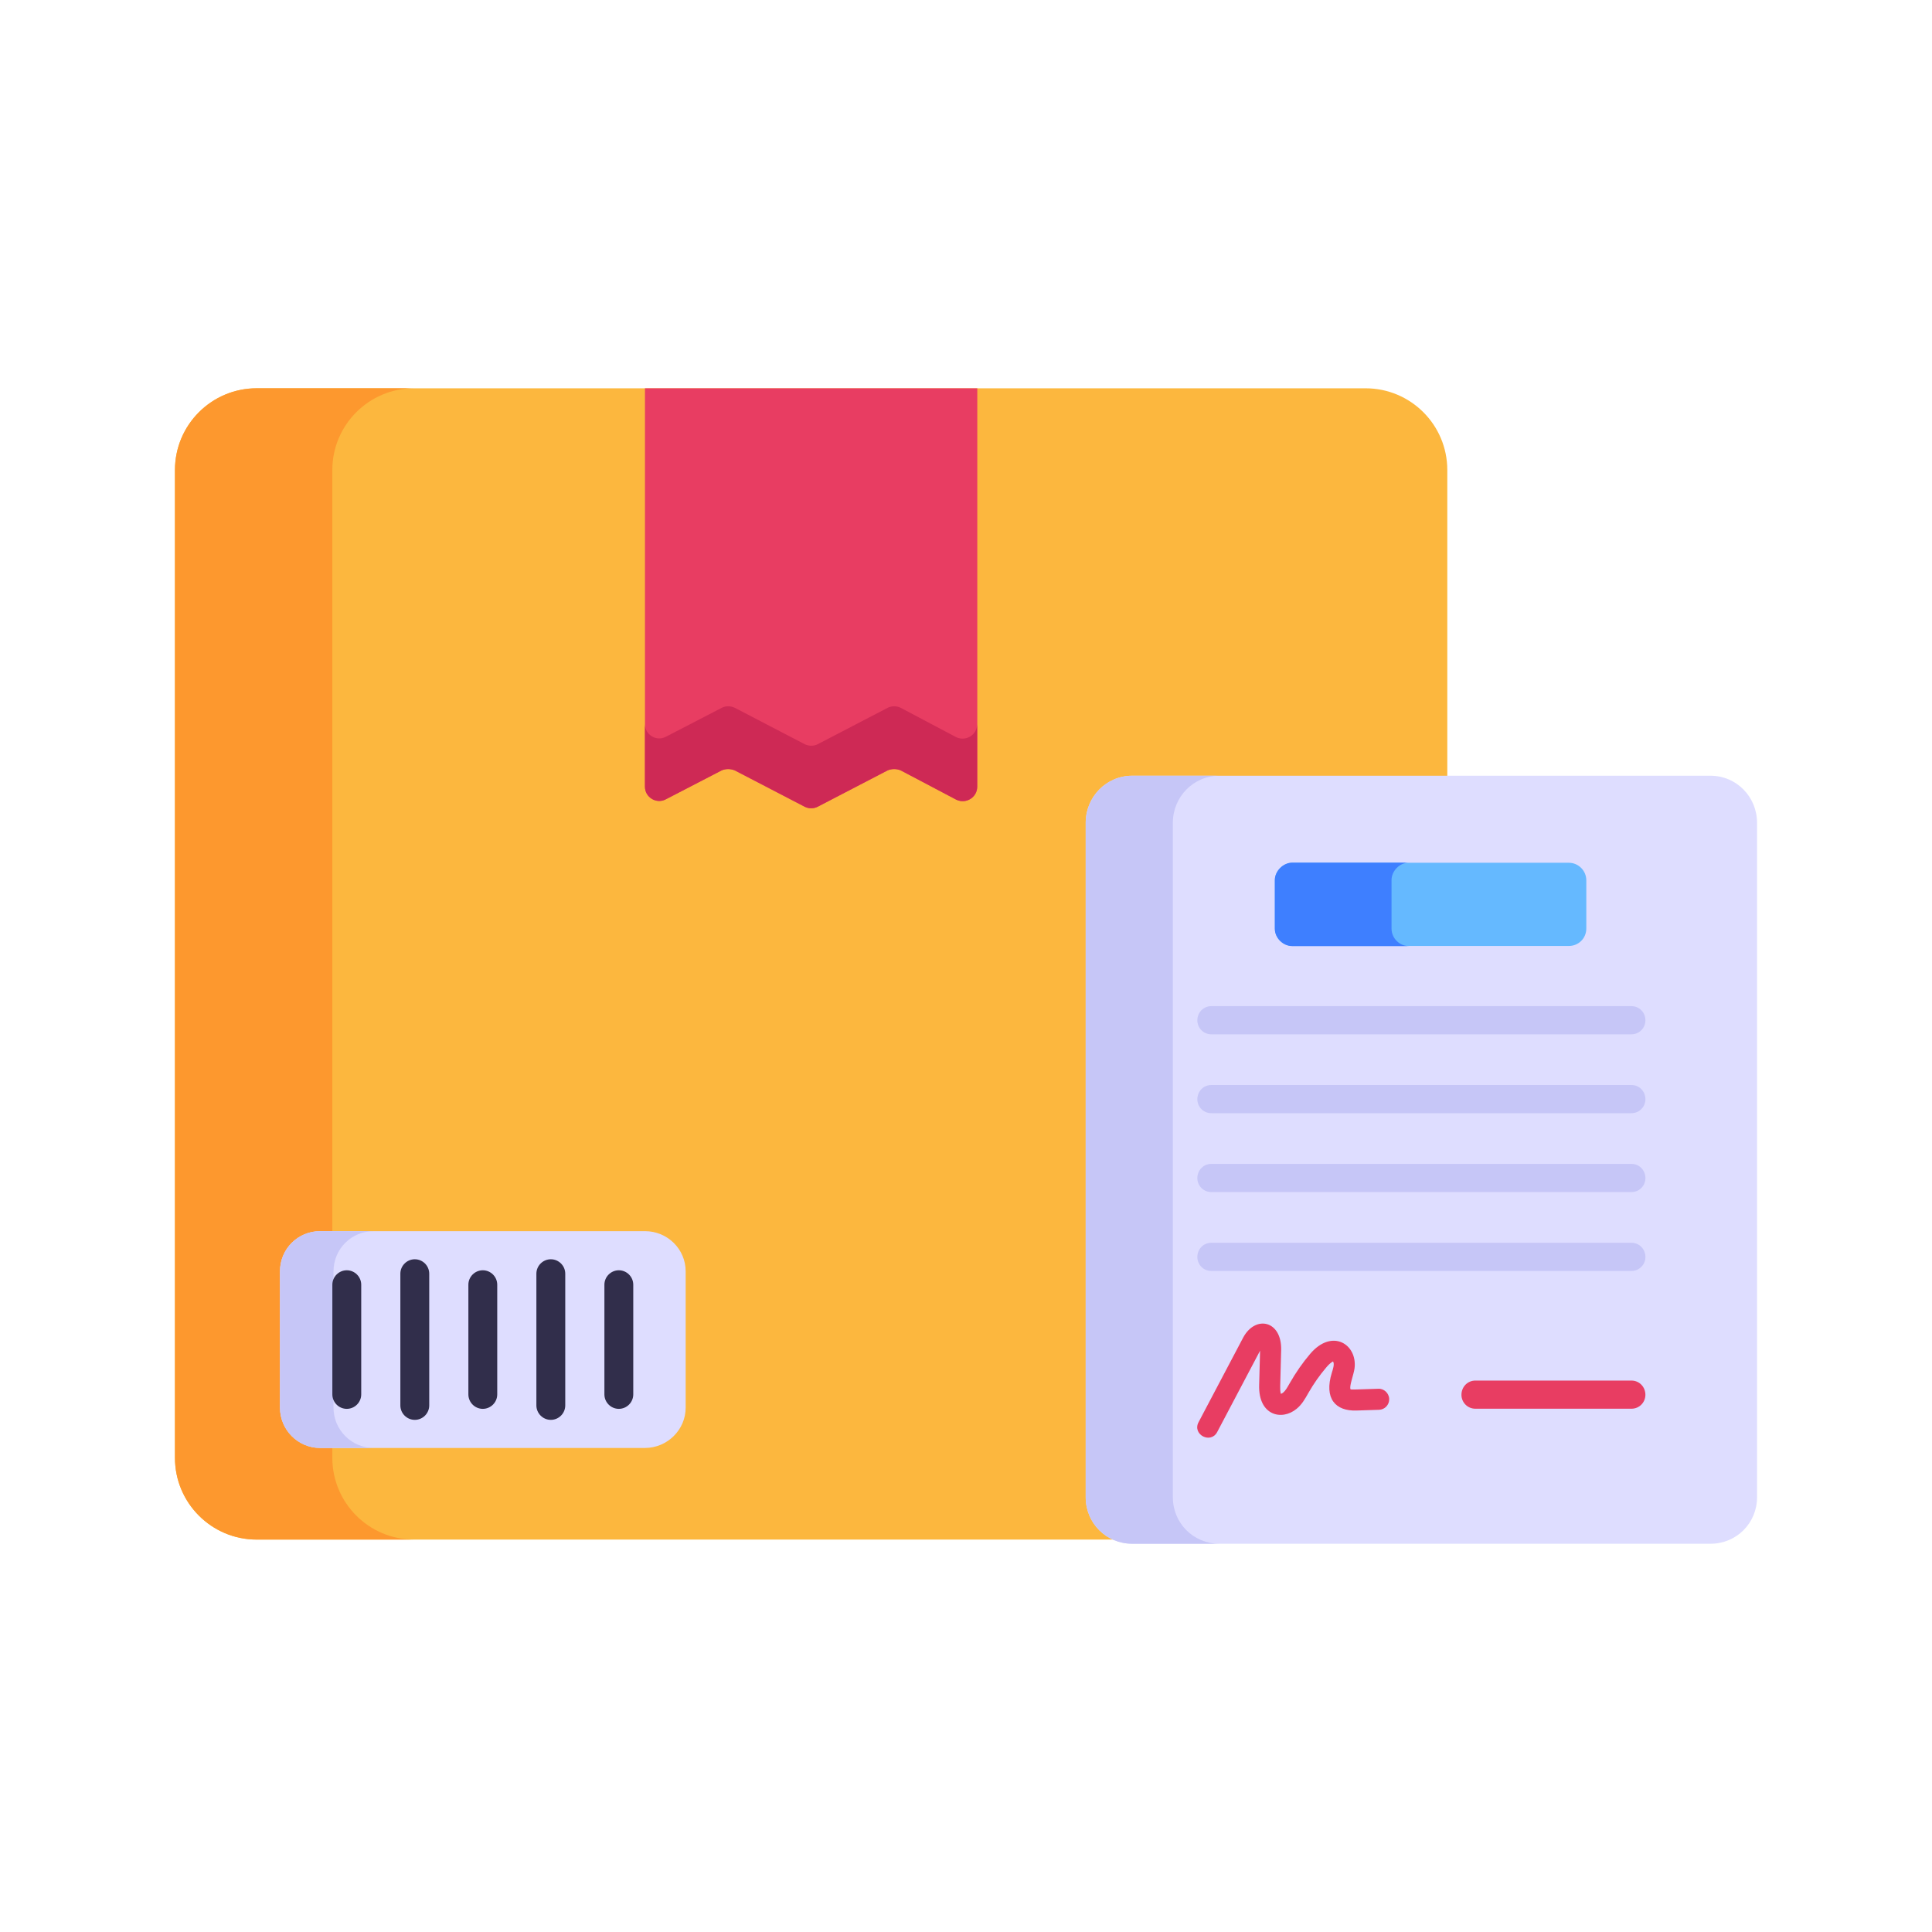
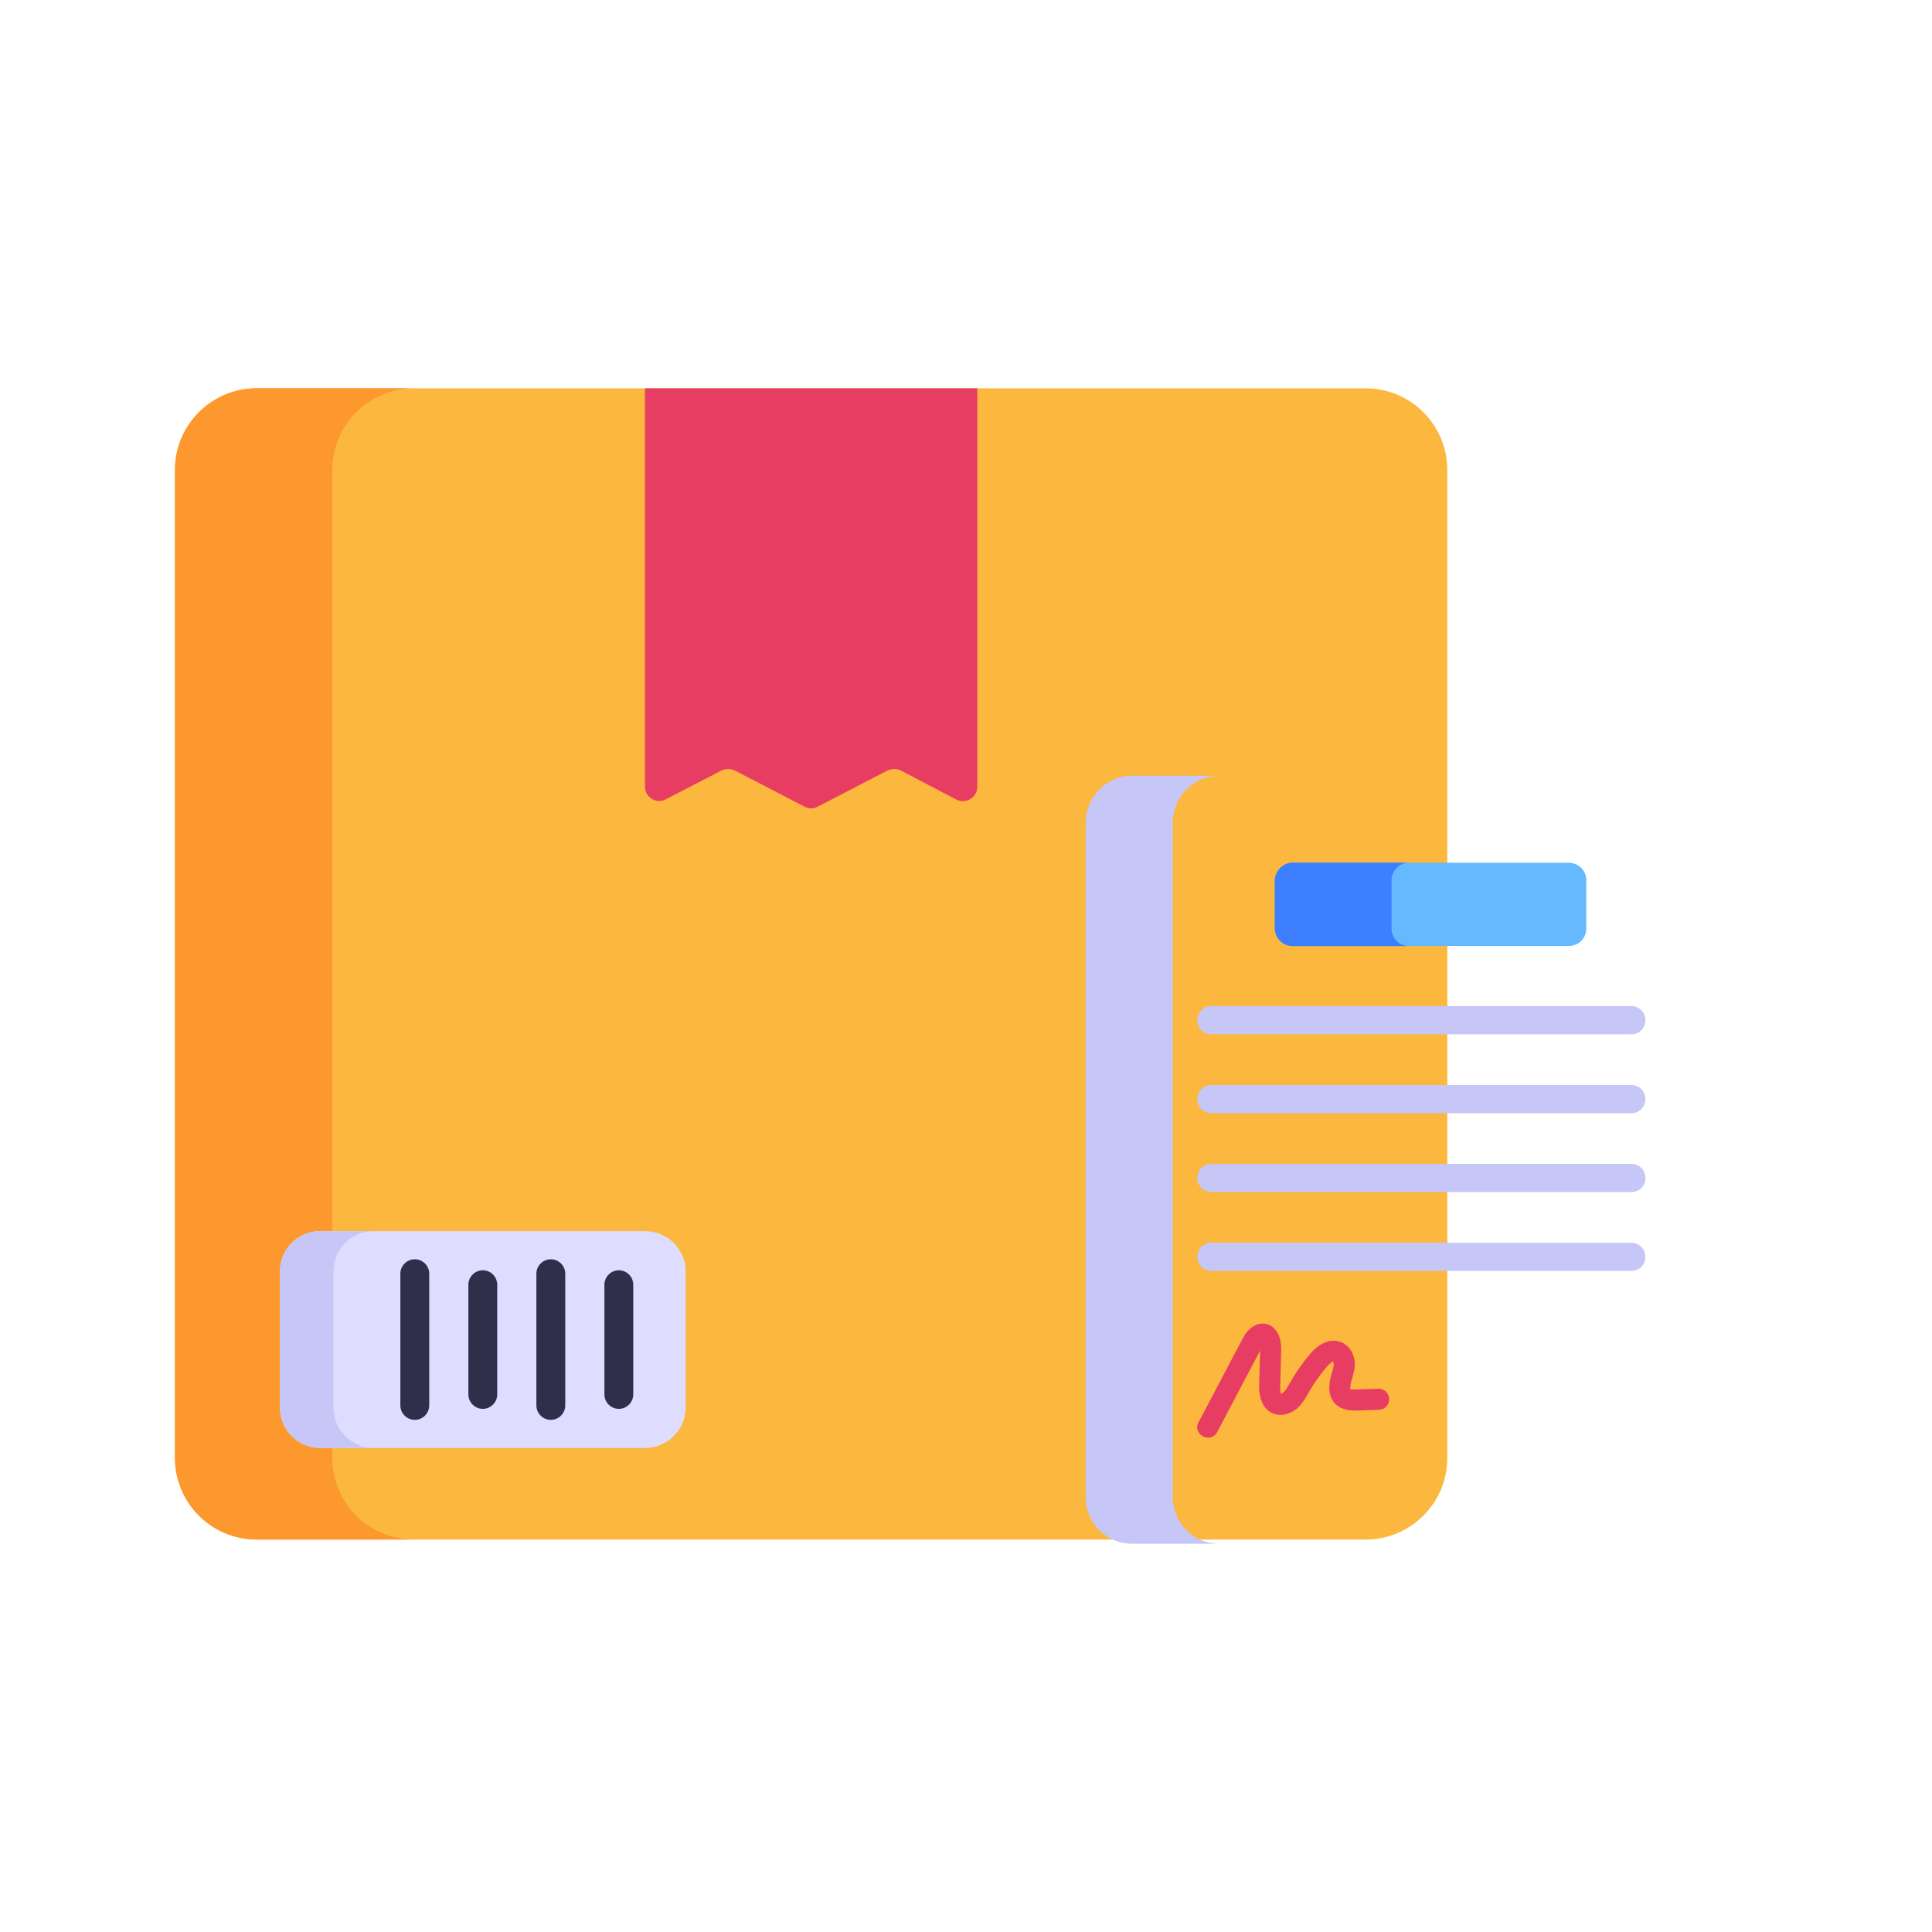
<svg xmlns="http://www.w3.org/2000/svg" width="160" height="160" viewBox="0 0 160 160" fill="none">
  <path d="M119.859 38.925V120.734C119.859 124.472 116.829 127.502 113.092 127.502H21.258C17.52 127.502 14.49 124.472 14.49 120.734V38.925C14.49 35.187 17.52 32.157 21.258 32.157H113.092C116.829 32.157 119.859 35.187 119.859 38.925Z" fill="#FCB73E" />
  <path d="M34.294 127.501H21.26C17.523 127.501 14.489 124.467 14.489 120.73V38.925C14.489 35.187 17.523 32.154 21.26 32.154H34.294C30.556 32.154 27.522 35.187 27.522 38.925V120.73C27.522 124.467 30.556 127.501 34.294 127.501Z" fill="#FD982E" />
  <path d="M53.413 32.157V65.16C53.413 66.036 54.368 66.62 55.138 66.195L59.757 63.806C60.102 63.647 60.499 63.647 60.845 63.806L66.631 66.806C66.976 66.992 67.374 66.992 67.719 66.806L73.505 63.806C73.85 63.647 74.248 63.647 74.593 63.806L79.211 66.222C80.007 66.62 80.936 66.036 80.936 65.16V32.157H53.413Z" fill="#E83D62" />
-   <path d="M53.411 59.972V65.149C53.411 66.028 54.358 66.604 55.136 66.198L59.772 63.795C60.111 63.66 60.483 63.66 60.855 63.795L66.641 66.807C66.979 66.976 67.386 66.976 67.724 66.807L73.511 63.795C73.849 63.66 74.255 63.66 74.593 63.795L79.195 66.231C80.007 66.604 80.921 66.028 80.921 65.149V59.972C80.921 60.852 80.007 61.427 79.195 61.054L74.593 58.618C74.255 58.449 73.849 58.449 73.511 58.618L67.724 61.63C67.386 61.799 66.979 61.799 66.641 61.63L60.855 58.618C60.483 58.449 60.111 58.449 59.772 58.618L55.136 61.02C54.358 61.427 53.411 60.852 53.411 59.972Z" fill="#CE2955" />
  <path d="M23.184 105.292V116.581C23.184 118.399 24.661 119.914 26.517 119.914H53.413C55.269 119.914 56.784 118.399 56.784 116.581V105.292C56.784 103.436 55.269 101.959 53.413 101.959H26.517C24.661 101.959 23.184 103.436 23.184 105.292Z" fill="#DEDDFF" />
  <path d="M30.956 119.916H26.515C24.658 119.916 23.19 118.399 23.19 116.579V105.293C23.19 103.437 24.658 101.956 26.515 101.956H30.956C29.1 101.956 27.619 103.437 27.619 105.293V116.579C27.619 118.399 29.1 119.916 30.956 119.916Z" fill="#C6C6F7" />
  <path d="M50.054 106.394V115.479C50.054 116.136 50.593 116.675 51.249 116.675C51.905 116.675 52.444 116.136 52.444 115.479V106.394C52.444 105.738 51.905 105.199 51.249 105.199C50.593 105.199 50.054 105.738 50.054 106.394Z" fill="#312E4B" />
  <path d="M44.421 105.482V116.391C44.421 117.048 44.96 117.587 45.617 117.587C46.273 117.587 46.812 117.048 46.812 116.391V105.482C46.812 104.826 46.273 104.287 45.617 104.287C44.96 104.287 44.421 104.826 44.421 105.482Z" fill="#312E4B" />
  <path d="M38.789 106.394V115.479C38.789 116.136 39.328 116.675 39.984 116.675C40.64 116.675 41.179 116.136 41.179 115.479V106.394C41.179 105.738 40.64 105.199 39.984 105.199C39.328 105.199 38.789 105.738 38.789 106.394Z" fill="#312E4B" />
  <path d="M33.156 105.482V116.391C33.156 117.048 33.695 117.587 34.352 117.587C35.008 117.587 35.547 117.048 35.547 116.391V105.482C35.547 104.826 35.008 104.287 34.352 104.287C33.695 104.287 33.156 104.826 33.156 105.482Z" fill="#312E4B" />
-   <path d="M27.524 106.394V115.479C27.524 116.136 28.063 116.675 28.719 116.675C29.375 116.675 29.915 116.136 29.915 115.479V106.394C29.915 105.738 29.375 105.199 28.719 105.199C28.063 105.199 27.524 105.738 27.524 106.394Z" fill="#312E4B" />
-   <path d="M145.511 68.136V123.997C145.511 126.141 143.805 127.846 141.662 127.846H93.762C91.619 127.846 89.913 126.141 89.913 123.997V68.136C89.913 65.993 91.619 64.243 93.762 64.243H141.662C143.805 64.243 145.511 65.993 145.511 68.136Z" fill="#DEDDFF" />
  <path d="M100.98 127.846H93.762C91.619 127.846 89.913 126.141 89.913 123.997V68.136C89.913 65.993 91.619 64.243 93.762 64.243H100.98C98.837 64.243 97.13 65.993 97.13 68.136V123.997C97.13 126.141 98.837 127.846 100.98 127.846Z" fill="#C6C6F7" />
  <path d="M136.266 84.503C136.266 85.129 135.764 85.656 135.112 85.656H100.312C99.66 85.656 99.159 85.129 99.159 84.503C99.159 83.851 99.66 83.325 100.312 83.325H135.112C135.764 83.325 136.266 83.851 136.266 84.503Z" fill="#C6C6F7" />
  <path d="M136.266 91.035C136.266 91.662 135.764 92.188 135.112 92.188H100.312C99.66 92.188 99.159 91.662 99.159 91.035C99.159 90.383 99.66 89.857 100.312 89.857H135.112C135.764 89.857 136.266 90.383 136.266 91.035Z" fill="#C6C6F7" />
  <path d="M136.266 97.568C136.266 98.195 135.764 98.721 135.112 98.721H100.312C99.66 98.721 99.159 98.195 99.159 97.568C99.159 96.916 99.66 96.389 100.312 96.389H135.112C135.764 96.389 136.266 96.916 136.266 97.568Z" fill="#C6C6F7" />
  <path d="M136.266 104.1C136.266 104.727 135.764 105.253 135.112 105.253H100.312C99.66 105.253 99.159 104.727 99.159 104.1C99.159 103.448 99.66 102.922 100.312 102.922H135.112C135.764 102.922 136.266 103.448 136.266 104.1Z" fill="#C6C6F7" />
-   <path d="M136.265 115.511C136.265 116.138 135.764 116.664 135.112 116.664H122.184C121.532 116.664 121.031 116.138 121.031 115.511C121.031 114.86 121.532 114.333 122.184 114.333H135.112C135.764 114.333 136.265 114.86 136.265 115.511Z" fill="#E83D62" />
  <path d="M131.371 72.9V76.891C131.371 77.704 130.735 78.34 129.923 78.34H107.032C106.255 78.34 105.584 77.704 105.584 76.891V72.9C105.584 72.123 106.255 71.451 107.032 71.451H129.923C130.735 71.451 131.371 72.123 131.371 72.9Z" fill="#65B9FF" />
  <path d="M116.684 78.352H107.017C106.273 78.352 105.573 77.695 105.573 76.908V72.884C105.573 72.14 106.273 71.44 107.017 71.44H116.684C115.897 71.44 115.241 72.14 115.241 72.884V76.908C115.241 77.695 115.897 78.352 116.684 78.352Z" fill="#3E7FFF" />
  <path d="M99.26 117.78L102.95 110.781C103.958 108.884 106.167 109.344 106.1 111.82L106.021 114.77C106.007 115.287 106.072 115.416 106.092 115.443C106.081 115.422 106.186 115.396 106.271 115.325C106.458 115.172 106.614 114.895 106.78 114.601C107.319 113.654 107.878 112.856 108.503 112.12C110.329 109.979 112.426 111.337 112.178 113.318C112.114 113.822 111.707 114.855 111.852 115.058C111.913 115.083 112.199 115.072 112.304 115.07L114.148 115.012C114.604 114.981 115.033 115.374 115.047 115.855C115.063 116.337 114.685 116.739 114.204 116.754L112.361 116.813C110.6 116.884 109.631 115.823 110.301 113.669C110.373 113.437 110.553 112.925 110.387 112.748C110.135 112.901 109.978 113.077 109.831 113.25C109.277 113.902 108.78 114.611 108.355 115.358C108.073 115.858 107.818 116.313 107.379 116.672C106.146 117.691 104.214 117.218 104.277 114.724L104.354 111.858L100.803 118.594C100.263 119.614 98.721 118.801 99.26 117.78Z" fill="#E83D62" />
</svg>